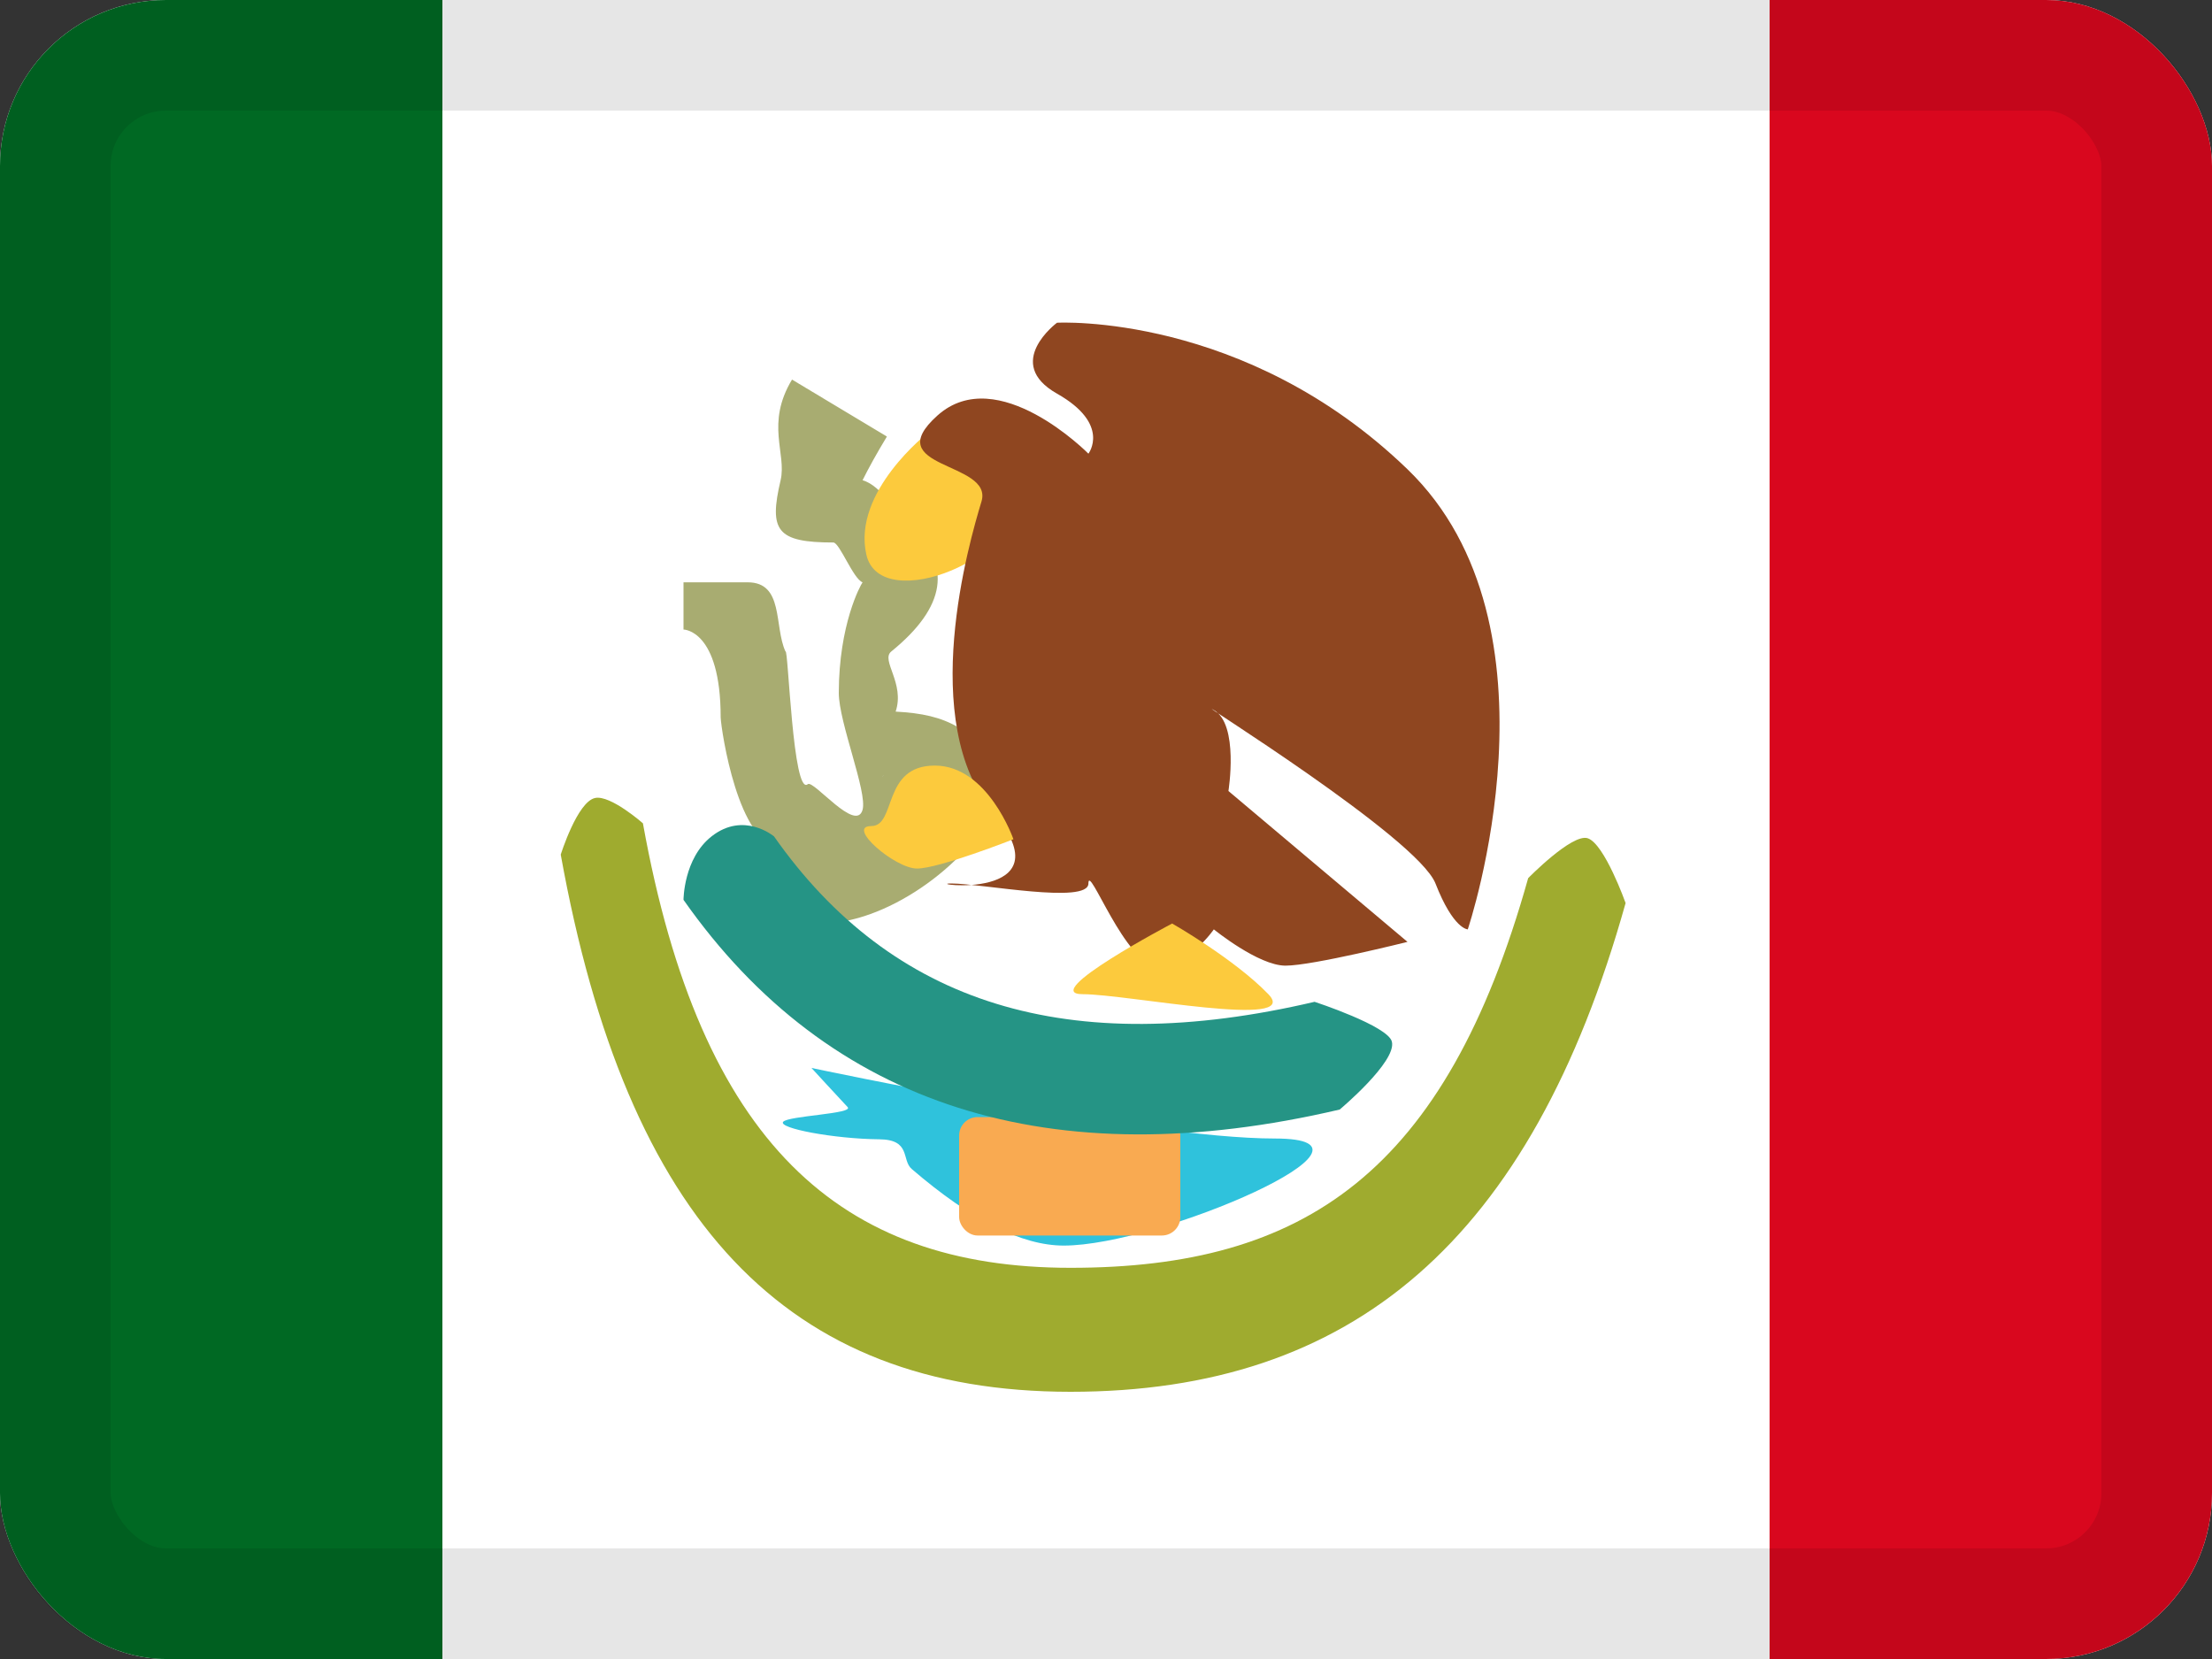
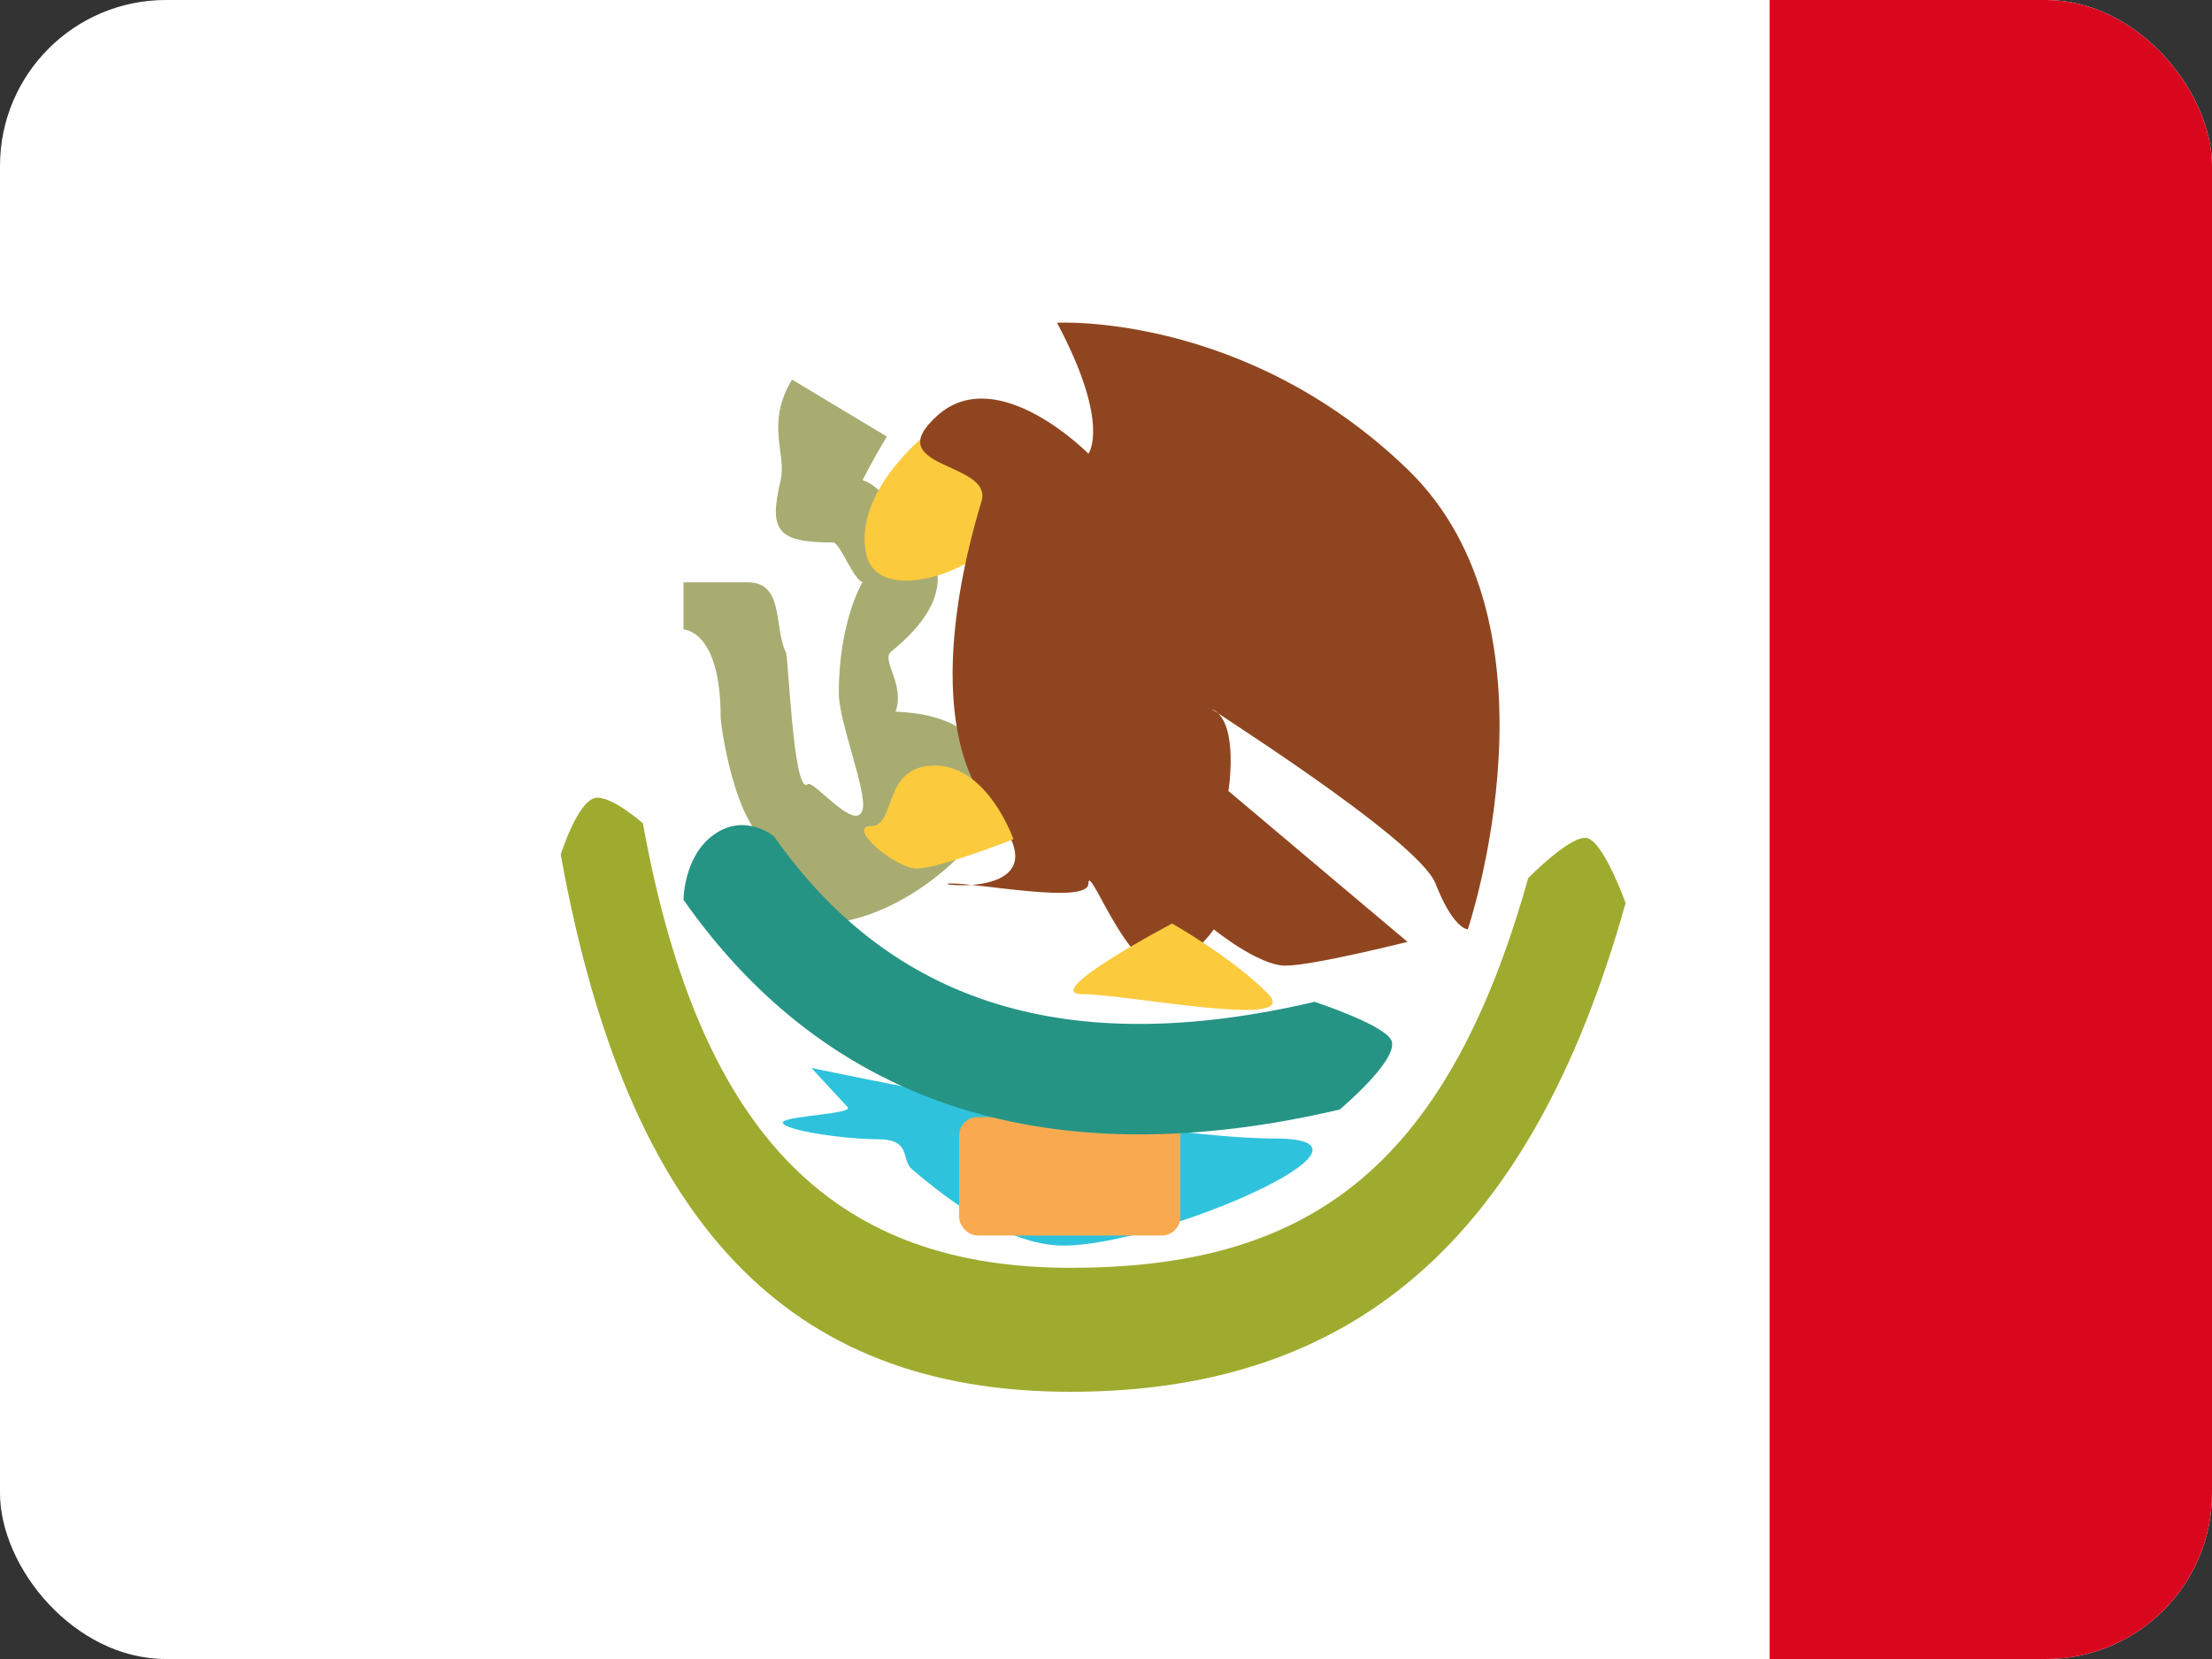
<svg xmlns="http://www.w3.org/2000/svg" width="20" height="15" viewBox="0 0 20 15" fill="none">
  <rect x="0" y="0" width="20" height="15" fill="#333333" stroke="none" />
  <g clip-path="url(#clip0_1425_12201)">
    <g clip-path="url(#clip1_1425_12201)">
      <rect width="20" height="15" fill="white" />
      <path fill-rule="evenodd" clip-rule="evenodd" d="M16 -4H26V20H16V-4Z" fill="#D9071E" />
-       <path fill-rule="evenodd" clip-rule="evenodd" d="M-6 -4H6V20H-6V-4Z" fill="#006923" />
      <path fill-rule="evenodd" clip-rule="evenodd" d="M4 -4H16V20H4V-4Z" fill="white" />
      <path d="M8.019 3.947C7.927 4.099 7.853 4.233 7.799 4.342C7.979 4.395 8.103 4.649 8.239 4.775C8.604 5.11 8.558 5.485 8.058 5.891C7.961 5.97 8.184 6.177 8.098 6.434C8.336 6.447 8.507 6.484 8.664 6.576C9.106 6.838 9.065 7.315 8.729 7.683C8.49 7.944 8.171 8.156 7.871 8.264C7.372 8.444 6.838 8.375 6.838 7.736C6.838 7.711 6.822 7.661 7.058 7.656C6.677 7.65 6.521 6.605 6.516 6.487C6.516 5.692 6.18 5.692 6.18 5.692V5.265H6.76C7.089 5.265 6.997 5.661 7.102 5.891C7.127 5.849 7.168 7.204 7.304 7.09C7.356 7.05 7.739 7.533 7.799 7.322C7.844 7.162 7.584 6.532 7.584 6.265C7.585 5.644 7.78 5.291 7.799 5.265C7.715 5.235 7.591 4.906 7.535 4.905C7.021 4.905 6.951 4.797 7.058 4.342C7.114 4.099 6.92 3.833 7.161 3.432L8.019 3.947ZM7.975 7.025L7.985 7.015C7.987 7.012 7.989 7.01 7.99 7.008C7.985 7.014 7.98 7.019 7.975 7.025Z" fill="#A8AC71" />
      <path fill-rule="evenodd" clip-rule="evenodd" d="M8.391 3.913C8.391 3.913 7.704 4.446 7.833 5.014C7.961 5.582 9.315 5.014 9.151 4.464C8.987 3.913 8.391 3.913 8.391 3.913Z" fill="#FCCA3D" />
-       <path fill-rule="evenodd" clip-rule="evenodd" d="M13.271 8.403C13.271 8.403 14.196 5.662 12.726 4.243C11.256 2.823 9.557 2.918 9.557 2.918C9.557 2.918 9.067 3.282 9.557 3.559C10.046 3.836 9.841 4.102 9.841 4.102C9.841 4.102 9.021 3.27 8.477 3.756C7.933 4.243 8.985 4.169 8.874 4.535C8.763 4.901 8.291 6.526 8.98 7.346C9.669 8.167 8.328 7.988 8.601 7.988C8.874 7.988 9.841 8.179 9.841 7.988C9.841 7.797 10.177 8.731 10.465 8.731C10.752 8.731 10.975 8.403 10.975 8.403C10.975 8.403 11.378 8.731 11.623 8.731C11.869 8.731 12.726 8.516 12.726 8.516L11.107 7.152C11.107 7.152 11.204 6.55 10.975 6.42C10.745 6.289 12.816 7.574 12.979 7.988C13.141 8.403 13.271 8.403 13.271 8.403Z" fill="#8F4620" />
+       <path fill-rule="evenodd" clip-rule="evenodd" d="M13.271 8.403C13.271 8.403 14.196 5.662 12.726 4.243C11.256 2.823 9.557 2.918 9.557 2.918C10.046 3.836 9.841 4.102 9.841 4.102C9.841 4.102 9.021 3.27 8.477 3.756C7.933 4.243 8.985 4.169 8.874 4.535C8.763 4.901 8.291 6.526 8.98 7.346C9.669 8.167 8.328 7.988 8.601 7.988C8.874 7.988 9.841 8.179 9.841 7.988C9.841 7.797 10.177 8.731 10.465 8.731C10.752 8.731 10.975 8.403 10.975 8.403C10.975 8.403 11.378 8.731 11.623 8.731C11.869 8.731 12.726 8.516 12.726 8.516L11.107 7.152C11.107 7.152 11.204 6.55 10.975 6.42C10.745 6.289 12.816 7.574 12.979 7.988C13.141 8.403 13.271 8.403 13.271 8.403Z" fill="#8F4620" />
      <path d="M5.07 7.727C5.07 7.727 5.22 7.248 5.381 7.215C5.52 7.186 5.813 7.444 5.813 7.444C6.334 10.334 7.592 11.463 9.679 11.463C11.791 11.463 13.07 10.605 13.817 7.94C13.817 7.94 14.214 7.534 14.355 7.579C14.507 7.628 14.698 8.165 14.698 8.165C13.841 11.223 12.222 12.584 9.679 12.584C7.111 12.584 5.668 11.045 5.07 7.727Z" fill="#9FAB2F" />
      <path fill-rule="evenodd" clip-rule="evenodd" d="M7.337 9.656C7.337 9.656 10.341 10.294 11.527 10.294C12.713 10.294 10.486 11.262 9.618 11.262C9.238 11.262 8.78 11.031 8.244 10.57C8.148 10.488 8.241 10.303 7.948 10.301C7.54 10.297 7.033 10.201 7.081 10.143C7.127 10.088 7.721 10.071 7.664 10.01C7.57 9.91 7.337 9.656 7.337 9.656Z" fill="#2FC2DC" />
      <rect x="8.672" y="10.1" width="2" height="1.071" rx="0.167" fill="#F9AA51" />
      <path d="M6.18 8.136C6.18 8.136 6.18 7.761 6.434 7.562C6.725 7.333 6.998 7.562 6.998 7.562C8.064 9.08 9.657 9.58 11.886 9.058C11.886 9.058 12.552 9.276 12.585 9.419C12.628 9.601 12.113 10.032 12.113 10.032C9.508 10.642 7.495 10.01 6.18 8.136Z" fill="#259485" />
      <path fill-rule="evenodd" clip-rule="evenodd" d="M10.598 8.35C10.598 8.35 9.384 8.989 9.789 8.989C10.193 8.989 11.777 9.309 11.468 8.989C11.16 8.67 10.598 8.35 10.598 8.35Z" fill="#FCCA3D" />
      <path fill-rule="evenodd" clip-rule="evenodd" d="M9.163 7.588C9.163 7.588 8.932 6.922 8.452 6.922C7.972 6.922 8.108 7.469 7.877 7.469C7.646 7.469 8.092 7.853 8.291 7.853C8.49 7.853 9.163 7.588 9.163 7.588Z" fill="#FCCA3D" />
    </g>
  </g>
-   <rect x="0.5" y="0.5" width="19" height="14" rx="1" stroke="black" stroke-opacity="0.1" style="mix-blend-mode:multiply" />
  <defs>
    <clipPath id="clip0_1425_12201">
      <rect width="20" height="15" rx="1.5" fill="white" />
    </clipPath>
    <clipPath id="clip1_1425_12201">
      <rect width="20" height="15" fill="white" />
    </clipPath>
  </defs>
</svg>